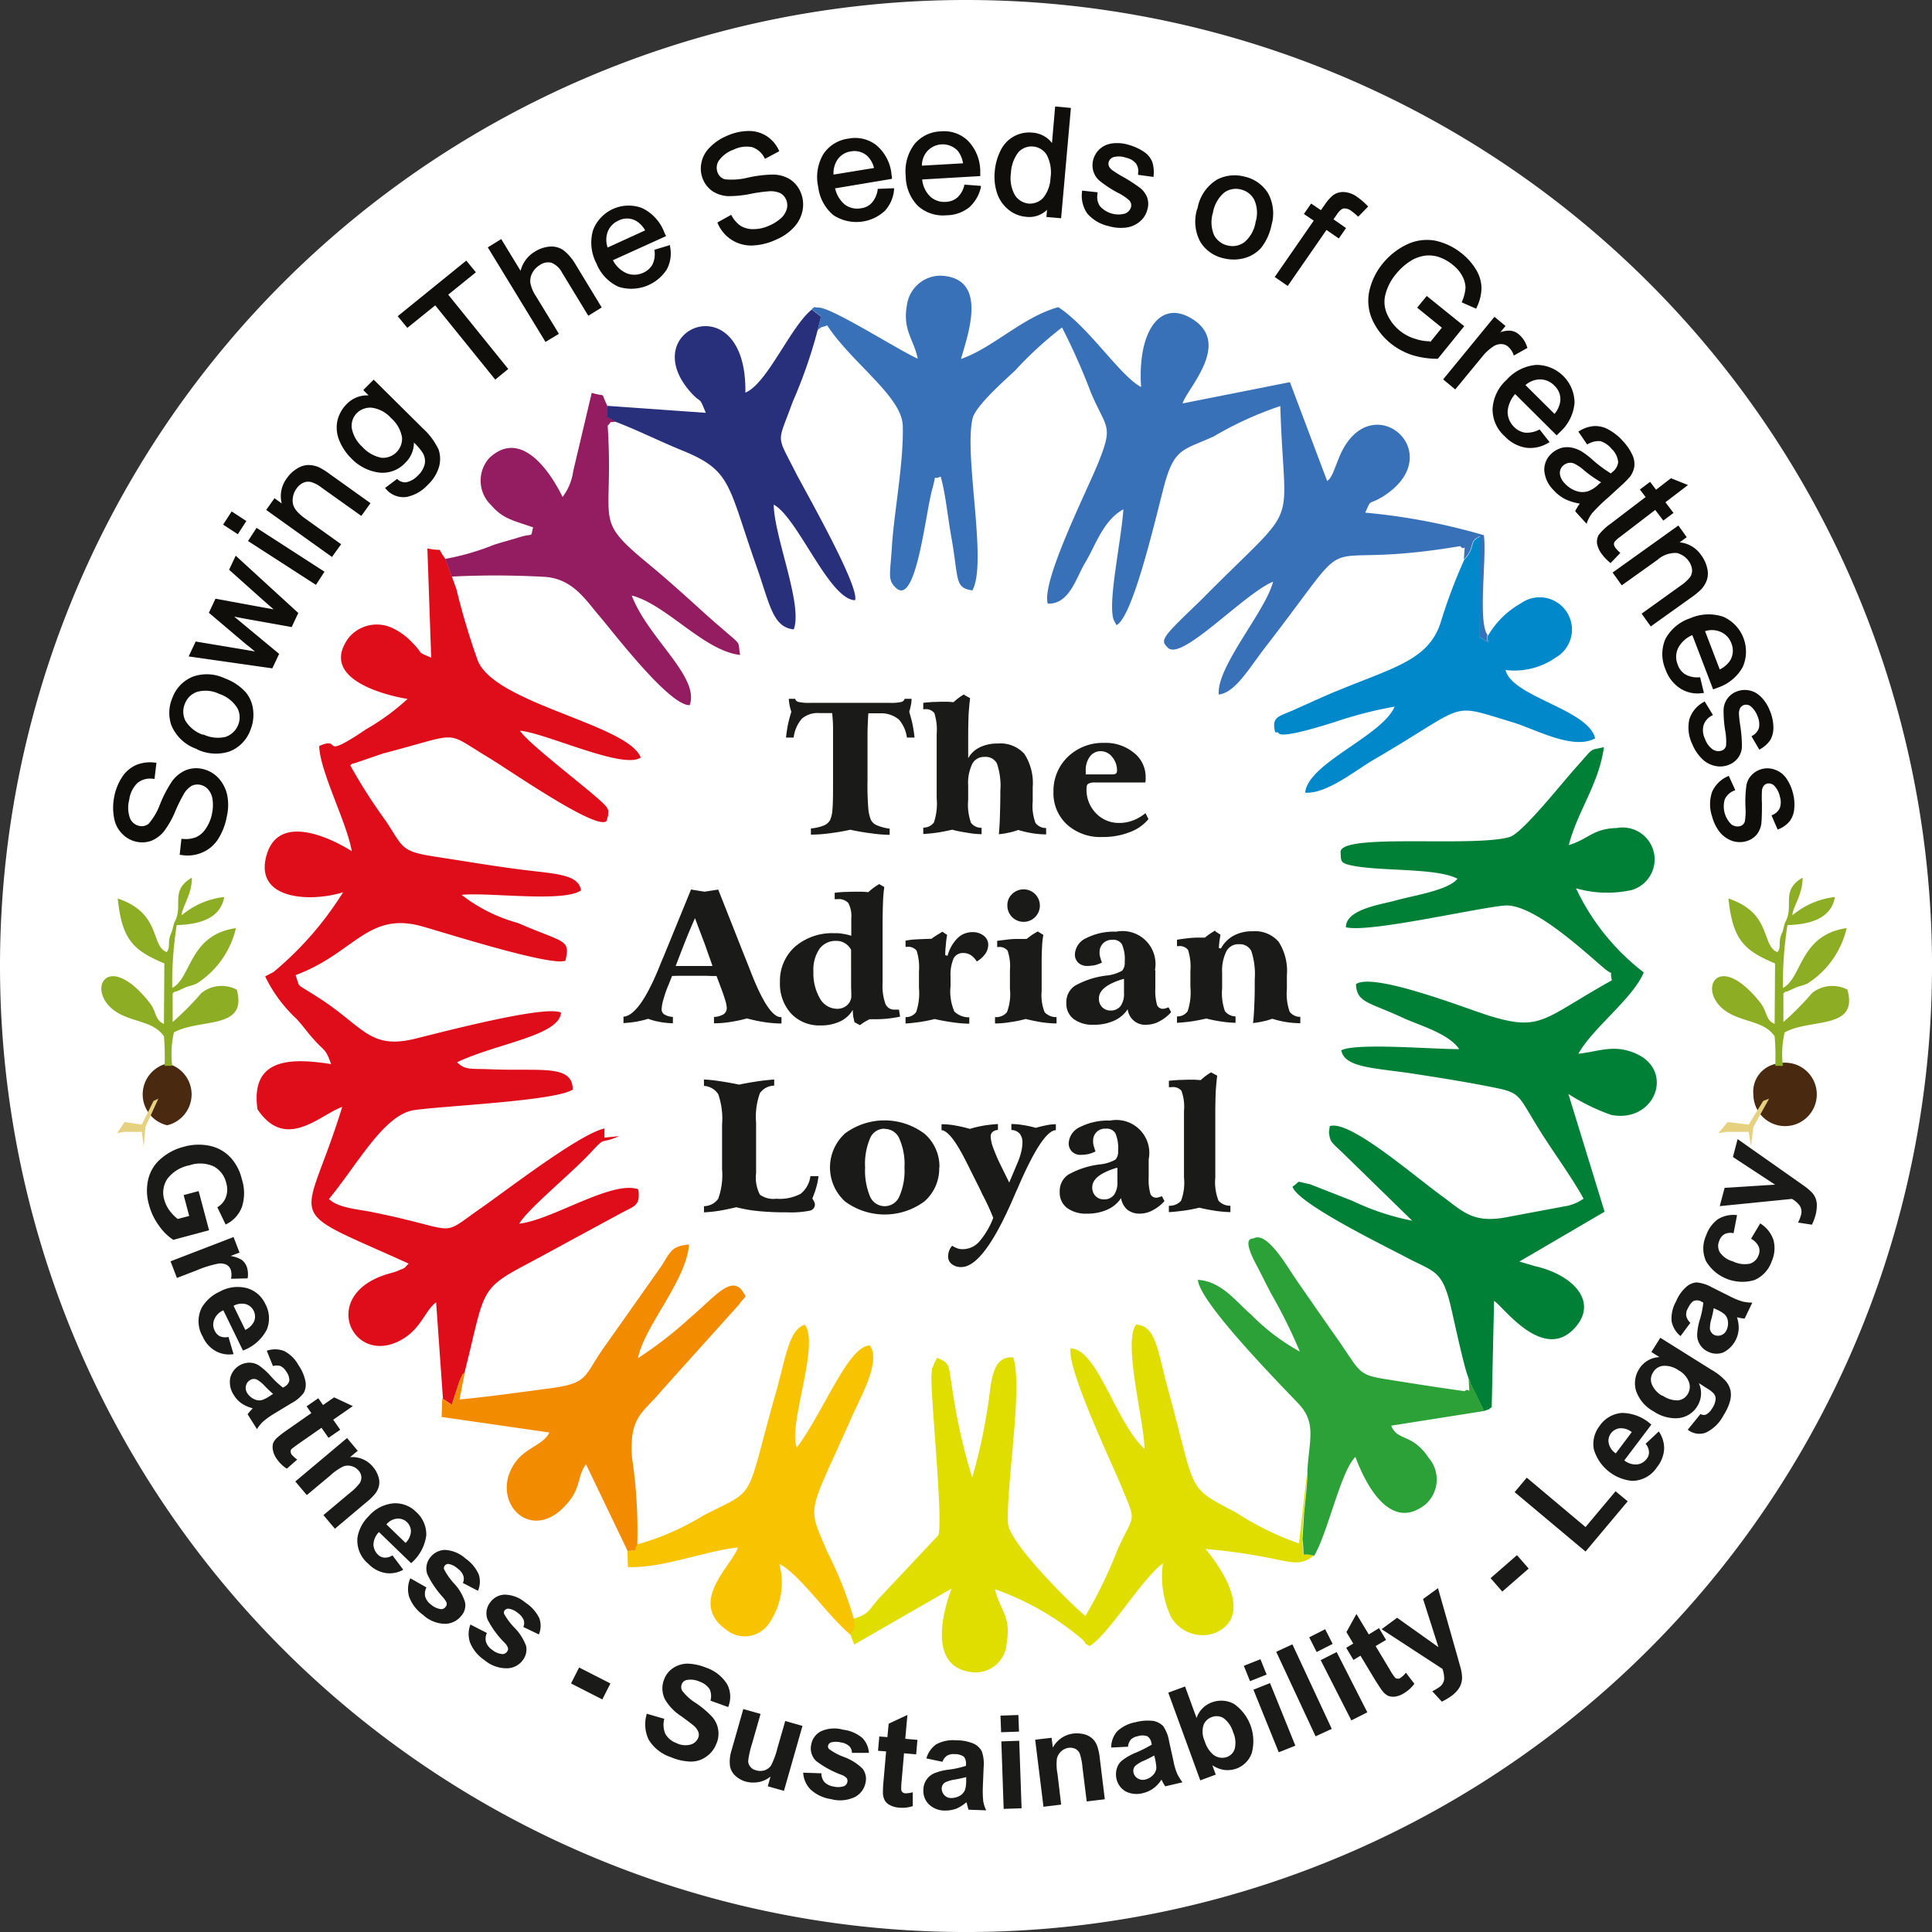
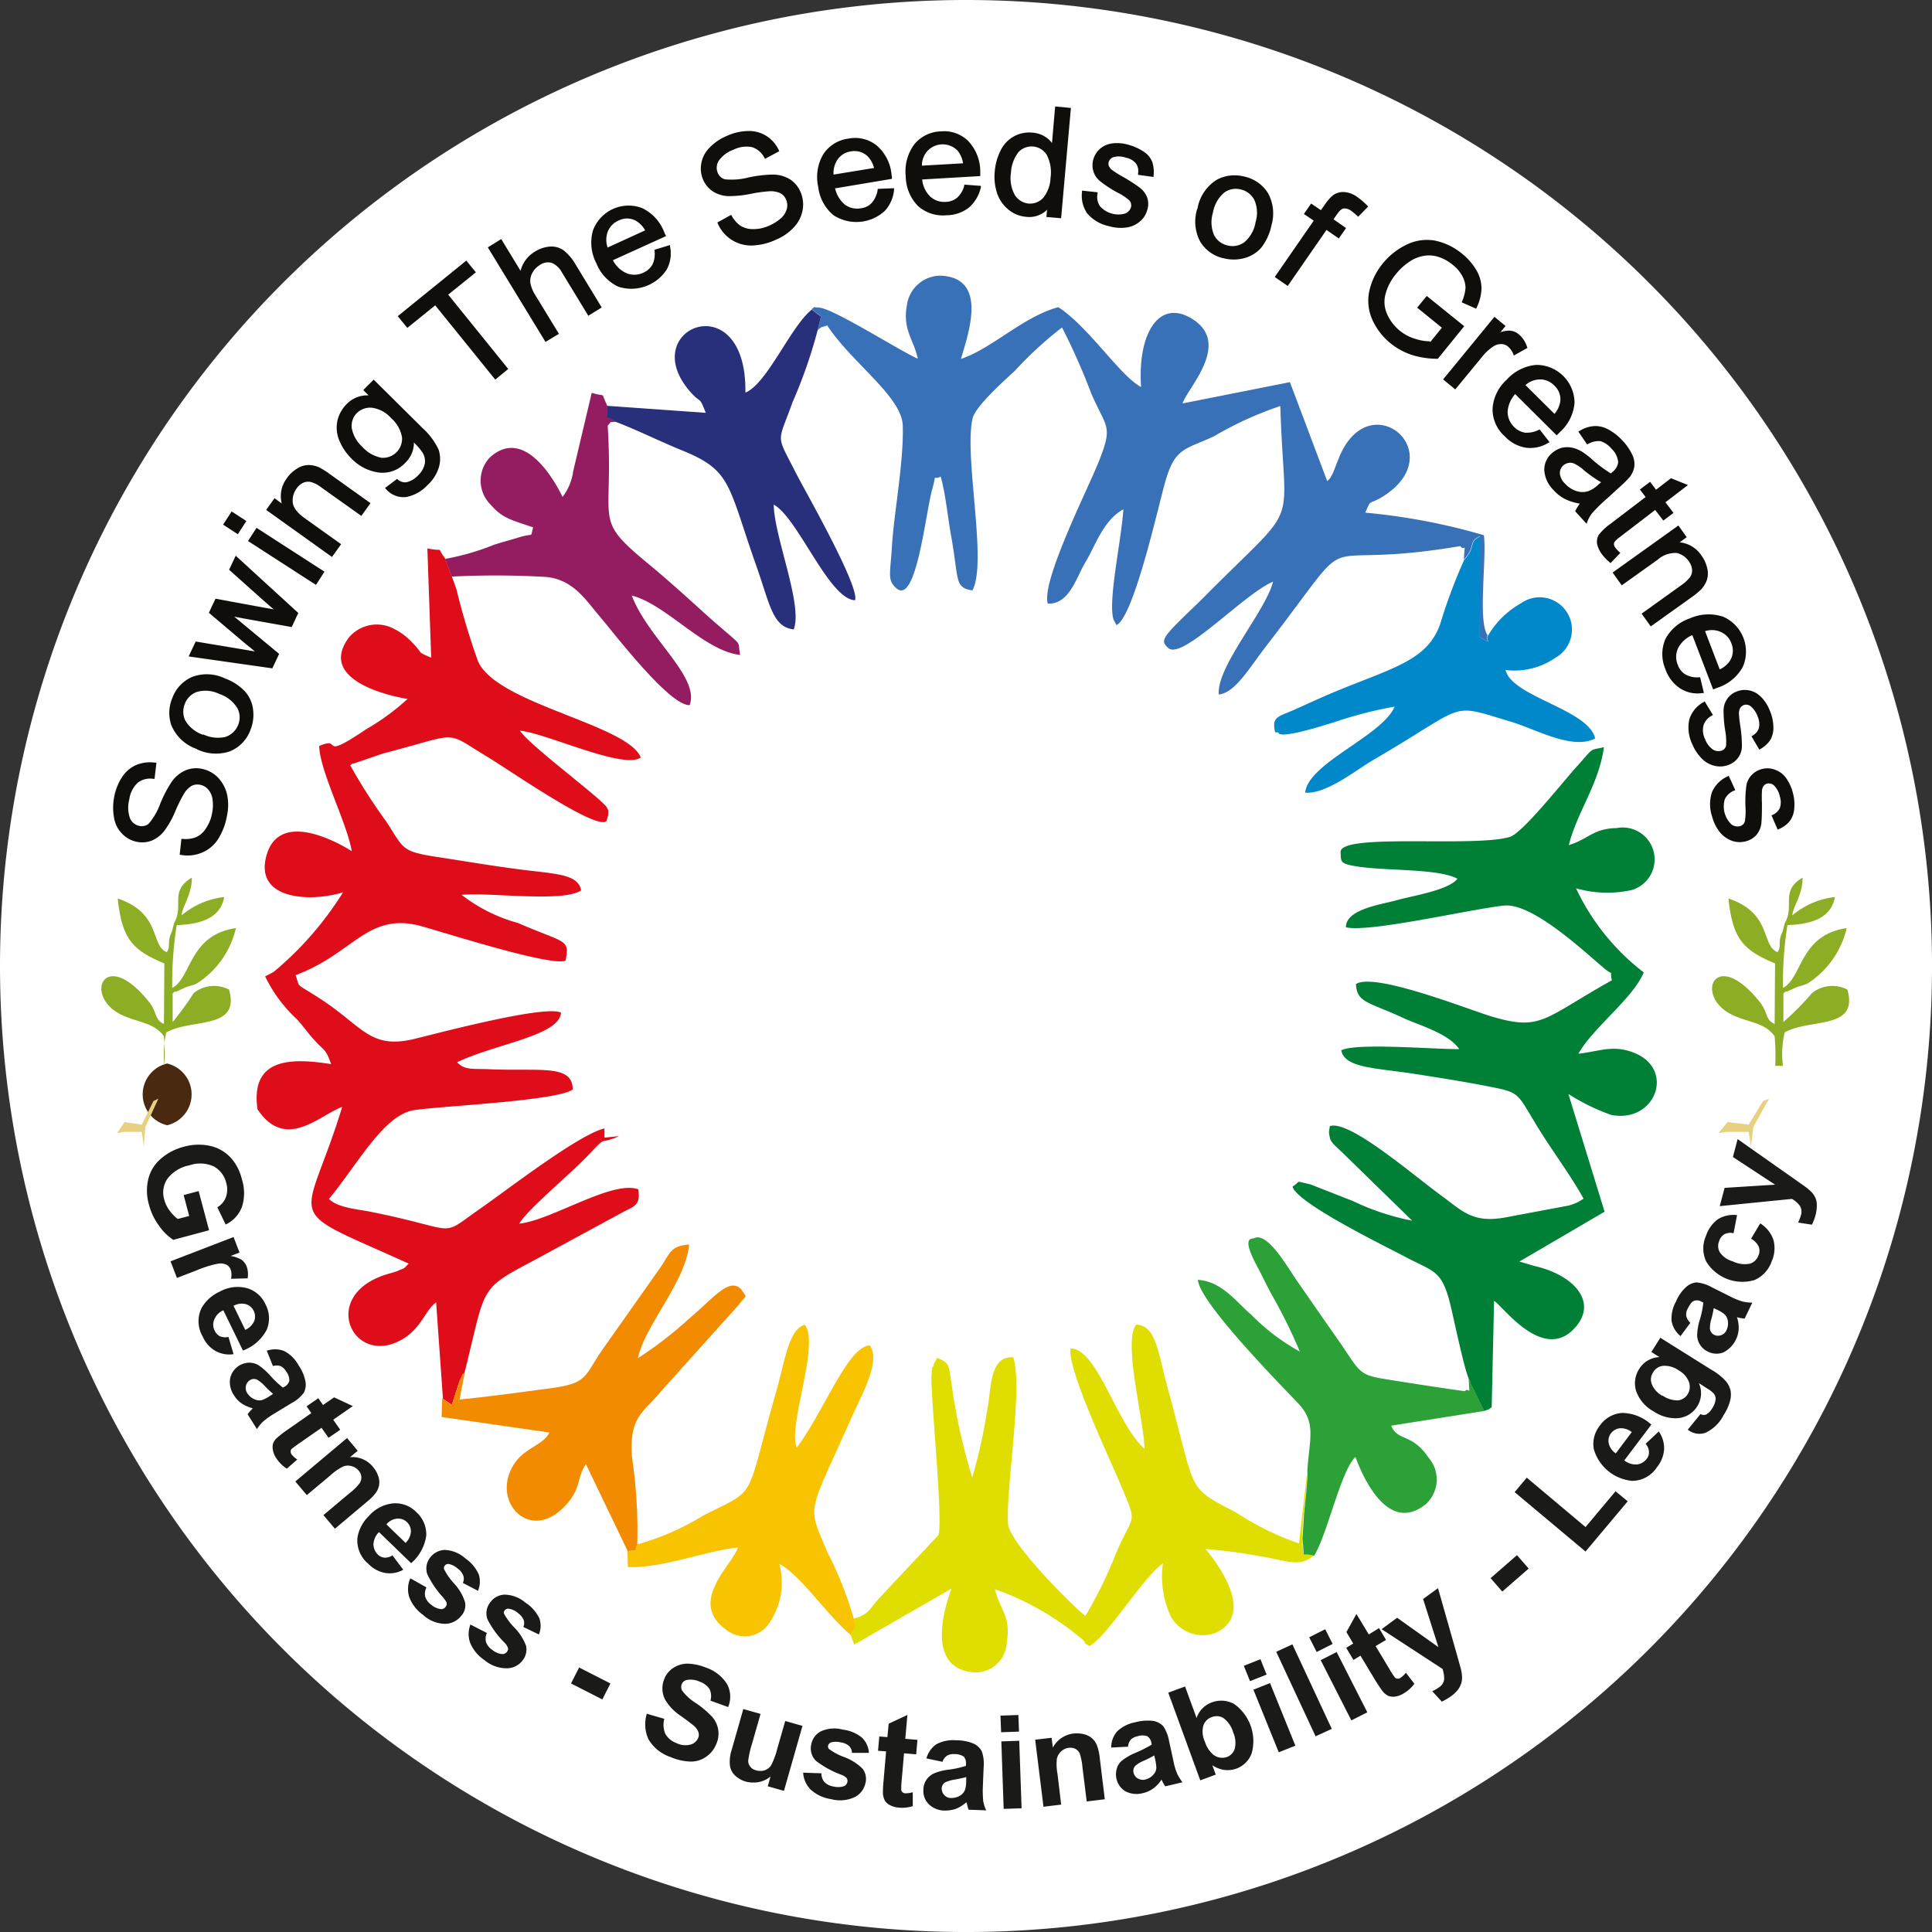
<svg xmlns="http://www.w3.org/2000/svg" viewBox="0 0 80.229 80.229">
  <rect x="0" y="0" width="80.229" height="80.229" fill="#333333" stroke="none" />
  <defs>
    <style>.cls-1{fill:#fff;}.cls-1,.cls-10,.cls-11,.cls-12,.cls-13,.cls-14,.cls-15,.cls-2,.cls-3,.cls-4,.cls-5,.cls-6,.cls-7,.cls-8,.cls-9{fill-rule:evenodd;}.cls-2{fill:#df0d19;}.cls-3{fill:#3871b8;}.cls-4{fill:#007f37;}.cls-5{fill:#e0dd00;}.cls-6{fill:#2ca138;}.cls-7{fill:#f8c300;}.cls-8{fill:#f28b00;}.cls-9{fill:#931d60;}.cls-10{fill:#29307b;}.cls-11{fill:#0088cb;}.cls-12{fill:#4a2911;}.cls-13{fill:#8dae24;}.cls-14{fill:#e6d181;}.cls-15{fill:#100e0a;}.cls-16{fill:#1a1a18;}</style>
  </defs>
  <g id="Layer_2" data-name="Layer 2">
    <g id="Layer_1-2" data-name="Layer 1">
      <path class="cls-1" d="M40.115,0A40.115,40.115,0,1,1,0,40.115H0A40.111,40.111,0,0,1,40.108,0Z" />
      <path class="cls-2" d="M18.364,58.072s.345.221.398.265l.318-.981c.239-.513.044-.142.212-.363.884-3.51.557-3.431,2.776-4.598l3.687-1.998c.575-.319.849-.301.751-1.008-1.079-.398-3.616,1.291-4.942,1.424.345-.601,2.175-2.096,2.953-2.936.699-.751.345-.318,1.194-.698l-.61.062v-.38c-1.043.23-4.085,2.582-5.102,3.289-1.857,1.291-.769.937-4.624.168-.477-.097-1.353-.159-1.715-.53,1.176-1.415,2.272-3.492,3.528-3.687,1.158-.177,5.915-.38,6.596-.858-.009-1.061-1.326-.752-3.43-.84-.725-.035-1.043.053-1.371-.292,1.627-.778,4.244-1.097,4.315-2.06-.645-.327-4.96.814-6.074,1.087-1.857.451-2.14-.495-3.899-1.645-1.141-.743-.831-.407-1.052-.999,2.431-.902,2.989-2.644,5.225-2.034.981.274,5.411,1.689,5.986,1.432.186-.911,0-.707-1.98-1.565a6.66,6.66,0,0,1-2.334-1.167c1.114-.115,4.235.327,4.96-.186-.115-.707-1.141-.681-2.652-.884-1.079-.141-2.175-.327-3.272-.495-1.6-.239-1.423-.362-2.184-1.503a22.578,22.578,0,0,1-1.476-2.308c.035-.027.097-.106.124-.071l1.238-.424c3.307-.858,2.476-.973,4.377.168.867.522,4.456,3.024,4.898,2.644l.071-.239c0-.239.035-.159-.053-.327-.159-.327-3.263-2.617-3.607-3.192,1.105.106,4.297,1.627,5.013,1.114-.53-1.388-6.136-2.246-6.782-4.067a29.768,29.768,0,0,1-.875-2.936l-.46-1.256c-.424-.557.044-.265-.743-.424l.159,4.536c-.663-.283-.274-.115-.796-.637a2.68,2.68,0,0,0-.743-.557,1.516,1.516,0,0,0-1.883.362c-1.45,1.963,2.432,2.546,2.44,2.546a9.542,9.542,0,0,1-1.715,1.256c-2.034,1.371-.937.256-1.954.699.026,1.052,1.149,3.174,1.353,4.368,0,0-2.989-1.972-3.554.221-.469,1.812,1.865,1.901,3.192,1.485a13.764,13.764,0,0,1-2.882,3.307c-.035.018-.08.044-.115.062l-.239.124a5.958,5.958,0,0,0,1.326,1.786c.292.327.38.477.663.796.486.557.504.371.752,1.061-1.76-.283-3.351-.212-3.059,1.875,1.176,1.759,2.591.23,3.519-.098-1.565,5.102-2.652,4.05,2.759,6.507-.265.266-.08.133-.495.319-.088.035-.362.106-.495.15-2.794.929-1.238,3.961.831,2.609.707-.469.867-1.159,1.3-1.468l.283,3.996Z" />
      <path class="cls-3" d="M33.713,12.847l.38.292-.141.575c.221-.195.124-.088.398-.203,1.008,1.547,3.103,2.953,3.139,4.164.044,1.53-.371,3.66-.451,5.022-.071,1.158-.195,1.388.177,1.724.831.751,1.211-3.068,1.494-4.094.221-.796-.018-.336.354-.539.203.707.292,1.689.442,2.511.318,1.786.124,2.104.875,2.219.637-1.158-.362-5.597.009-7.144.124-.522,1.353-1.6,1.759-1.981a15.677,15.677,0,0,1,1.954-1.795,26.651,26.651,0,0,1,1.203,2.714c.637,1.494.937,1.317.319,2.865-.424,1.079-2.397,4.969-2.113,5.888.902.044,1.193-1.114,1.556-1.706.416-.681.734-1.742,1.583-2.21-.088,1.326-.654,3.837-.407,4.58a.479.479,0,0,0,.062.115.495.495,0,0,0,.062.115c.725-.371,1.733-4.942,2.016-5.933.407-1.432.796-1.344,2.016-1.901a14.537,14.537,0,0,1,2.768-1.264c.159,5.438.955,3.767-3.21,7.975-.363.363-.557.531-.99.964-.751.751-.725.849-.46,1.105.575.548,3.157-2.255,4.359-2.75-.309,1.229-2.361,3.537-2.254,4.686.69-.071,1.282-1.132,1.972-2.016,4.138-5.349,1.459-3.033,8.055-4.147.23.283.195-.318.151.557.513-.548.159-.743.663-.964l-.018,4.173c.61.389.186.071.345-.062-.424-.539-.035-3.192-.159-4.156a25.797,25.797,0,0,0-4.925-.937c.265-.619.123-.292.734-.672,2.856-1.804-.539-4.695-1.812-1.645l-.274.69c-.142.248-.062.15-.23.318l-1.548-4.111-4.456.884c.168-.61,2.14-2.555.292-3.572-1.308-.716-2.166.707-2.016,2.891-.875-.46-2.184-2.511-3.439-3.316-1.468.398-2.732,1.706-4.041,2.149.309-1.07,1.132-3.36-.831-3.457a1.413,1.413,0,0,0-1.415,1.229c-.186,1.034.292,1.423.451,2.219-.796-.354-3.528-2.104-4.103-2.122-.38-.018-.044-.088-.309.062" />
      <path class="cls-4" d="M60.981,57.25a.245.245,0,0,1,.071.159c.009.089.053.115.071.159l.504,1.026c.336-.124.115-.018.318-.159l.098-4.412c.327.159,2.078,2.662,3.413,1.052.893-1.079-.185-2.157-1.733-2.502l-.627-.186,3.537-2.069-1.503-4.889a8.662,8.662,0,0,0,1.768.867c1.804.362,2.652-1.795,1.07-2.529-.928-.424-1.538-.106-2.423-.009.601-1.079,2.272-2.299,2.714-3.378a9.47,9.47,0,0,1-2.812-3.492,4.699,4.699,0,0,0,2.317.071,1.326,1.326,0,0,0-.628-2.573c-.981.018-1.185.469-1.989.707.354-1.397,1.247-2.52,1.459-4.067-.645.159-.363-.044-1.167.849-.619.69-2.228,2.732-2.749,2.882-1.512.442-7.056-.177-7.02.628.018.407-.027.469.61.584,1.256.212,3.413.08,4.244.522-.389.486-1.848.699-2.564.902-.601.168-2.078.362-2.069,1.114.973.23,5.208-.76,6.561-.902,1.149-.115,3.174,1.76,4.103,2.555.548.468.256,0,.38.548-2.865,1.6-2.917,2.131-5.048,1.486-.884-.266-4.837-1.839-5.579-1.327.035.778.539.743,1.945,1.397.663.309,1.883.637,2.343,1.3-.973.018-4.297-.274-4.898.053.142.734,1.397.725,3.015.973,1.141.177,2.317.362,3.475.601,1.052.221.866.389,1.954,2.069.451.698,1.238,1.804,1.618,2.52l-.239.141a2.49,2.49,0,0,1-.38.142l-2.458.46c-1.512.319-1.91-.203-2.856-.893-1.264-.928-3.811-3.139-4.606-2.865l-.035.256c.053.398.071.38.566.849l2.891,2.821a10.289,10.289,0,0,1-2.476-.822l-1.76-.69c-.69-.142-.336-.159-.734.097.195.699,3.89,2.494,4.704,2.927,1.185.628,1.503.521,1.865,2.033.115.469.575,2.662.743,2.988" />
      <path class="cls-5" d="M35.446,67.214c.08.469.071.283-.124.681l.15.398,4.041-2.325c-.009.062-1.335,3.263.884,3.475a1.289,1.289,0,0,0,1.403-1.164l.003-.039c.195-1.158-.283-1.362-.486-2.246a11.56,11.56,0,0,1,3.642,2.096c.257.265-.115.018.283.265.76-.424,2.184-2.803,3.05-3.439a3.951,3.951,0,0,0,.336,2.228,1.519,1.519,0,0,0,1.822.672c1.945-.84-.38-3.475-.389-3.492a23.374,23.374,0,0,1,2.414.327c1.123.203,1.503.416,2.078-.053-.619-.186-.363.247-.486-.69,0-.009.053-.911.062-.99.062-.593.142-1.15.15-1.786l-.336,2.962a11.842,11.842,0,0,1-2.608-1.282c-2.104-1.105-1.636-.751-2.829-5.11-.442-1.618-.495-2.653-1.326-2.697-.566.716.353,4.094.344,5.155-1.176-1.052-1.954-4.164-3.068-4.164-.142.858,1.653,4.633,2.069,5.632.716,1.724.574,1.149-.142,2.785a18.558,18.558,0,0,1-1.308,2.688c-.265-.159-3.174-2.989-3.218-3.846-.08-1.538.628-5.65.221-6.888-.999-.079-.902,1.3-1.087,2.211a21.835,21.835,0,0,1-.619,2.776,24.002,24.002,0,0,1-.858-3.899c-.133-.743-.035-.84-.601-1.07l-.133.266c-.097.327-.044-.115-.097.442-.062.698.495,6.039.283,6.658l-2.467,2.626c-.442.495-.398.654-1.079.849" />
      <path class="cls-6" d="M54.297,61.14c-.018.645-.098,1.203-.15,1.786,0,.071-.062.981-.062.99.124.938-.133.504.486.69.557-.911,1.114-3.546,1.715-4.103.035.062,1.141,3.413,2.927,1.954a1.381,1.381,0,0,0,.115-1.919c-.698-1.043-1.291-.672-1.556-1.335l3.864-.61-.504-1.026a.443.443,0,0,1-.071-.159.245.245,0,0,0-.071-.159c.035.866.062.31-.168.522-1.026-.142-2.21-.327-3.254-.495-1.229-.195-1.052-.292-2.113-1.795-.61-.867-.955-1.37-1.6-2.299-.38-.54-1.203-2.025-1.769-1.769-.079.053-.566-.106.106,1.15.23.433.363.725.61,1.185a21.843,21.843,0,0,1,1.176,2.378,8.68,8.68,0,0,1-2.025-1.538c-.61-.513-1.211-1.379-2.21-1.441.071.946,3.421,4.342,4.182,5.146.769.814.424,1.547.363,2.847" />
      <path class="cls-7" d="M26.454,64.137c-.186.327.106.212-.398.274l.018.663c1.45.053,3.139-.654,4.571-.814-.247.76-2.157,2.308-.407,3.475a1.213,1.213,0,0,0,1.688-.306q.034-.049.063-.1a2.943,2.943,0,0,0,.371-2.387c.849.424,2.016,2.166,2.971,2.953.195-.398.203-.212.124-.681a15.744,15.744,0,0,0-1.105-2.776c-.849-2.025-.822-1.433,1.061-5.685.354-.795,1.185-2.246.707-2.882-.911.044-1.866,2.67-3.024,4.235-.407-.84.964-4.262.327-5.093-.672.195-.805,1.433-1.202,2.821-1.317,4.642-.725,3.926-3.015,5.102A10.757,10.757,0,0,1,26.454,64.137Z" />
      <path class="cls-8" d="M19.293,56.993c-.159.212.027-.159-.212.363l-.318.981c-.053-.035-.38-.247-.398-.265l-.027.769,4.474.645c-.212.486-.955.628-1.379,1.193-1.149,1.53.469,3.395,1.945,1.945.805-.795.539-1.238.955-1.821l1.733,3.608c.504-.062.212.053.398-.274a20.737,20.737,0,0,0-.221-3.634c-.115-1.715.486-1.839,1.211-2.732l3.236-3.599c.301-.433.354-.221.106-.61-.486-.566-1.158.336-2.157,1.176a16.404,16.404,0,0,1-2.148,1.662c.274-1.344,2.007-3.209,2.122-4.721-.76.071-.769.318-1.158.911L25.04,56.012c-.804,1.149-.592,1.432-2.228,1.644-1.273.168-2.52.345-3.731.46l.221-1.123Z" />
      <path class="cls-9" d="M18.488,23.209l.46,1.256-.186-.522a36.355,36.355,0,0,1,3.802.009c1.202.053,1.742.946,2.317,1.618.522.601,2.9,3.74,3.758,3.713.433-1.176-1.733-2.776-2.405-4.553,1.441.371,2.997,2.299,4.5,2.467-.115-.619.133-.327-.813-1.149-.362-.309-.601-.522-.946-.84-.698-.628-1.273-1.149-1.989-1.742-2.423-1.998-1.485-1.6-1.751-5.791.239-.239-.035-.097.336-.168-.469-.327-.318.053-.362-.681-.292-.601,0-.318-.637-.513l-.769,3.254a2.265,2.265,0,0,1-.442,1.07c-.018-.026-1.423-3.139-3.042-1.618a1.408,1.408,0,0,0,.071,1.954c.495.566.858.619,1.751.928-.141.477.088.195-.654.433-.309.097-.601.168-.982.292a10.257,10.257,0,0,1-2.025.584" />
      <path class="cls-10" d="M25.199,16.834c.035.725-.106.354.362.681.973.371,1.813.804,2.776,1.194,2.06.84,1.875,1.406,3.086,4.836.548,1.556.663,2.502,1.538,2.591.389-1.017-.813-3.837-.831-5.181.999.539,2.299,3.943,3.377,3.97.203-.566-2.131-4.642-2.449-5.27-.849-1.68-.778-1.185-.15-2.944a20.393,20.393,0,0,0,1.043-2.989l.141-.575-.38-.292c-.875.69-1.857,3.086-2.759,3.448.071-4.562-4.598-2.67-2.29-.035.477.539.354.133.645.875l-4.111-.292Z" />
      <path class="cls-11" d="M60.813,23.227a21.862,21.862,0,0,0-.999,2.661c-.548,1.609-2.086,1.857-4.695,2.971-.504.221-.849.38-1.344.601-.681.309-.981.283-.822.946.044.018.115-.018.141.035.133.265,2.184-.416,2.343-.46a16.657,16.657,0,0,1,2.476-.637c-.513,1.22-3.599,2.343-3.714,3.572.875.071,2.122-.946,2.821-1.353,4.041-2.352,3.068-2.387,5.782-1.574.964.292,2.52,1.176,3.439.672-.283-1.211-3.448-1.715-3.722-2.838a2.988,2.988,0,0,0,2.078-.513,1.34,1.34,0,1,0-1.441-2.255,3.656,3.656,0,0,0-1.361,1.335c-.159.133.265.451-.345.062l.018-4.173c-.504.221-.15.416-.663.964" />
-       <path class="cls-12" d="M73.828,44.164a1.317,1.317,0,1,1-1.017,1.282A1.176,1.176,0,0,1,73.828,44.164Z" />
      <path class="cls-13" d="M73.792,39.531c-.654-.283-.212-1.618-2.016-2.219.177,1.698.628,2.148,1.936,2.697l-.018,2.511c-.398-.177-.283-.495-.61-.902-1.866-2.343-2.759-.256-1.158.521.681.327,1.362.319,1.768.893a9.729,9.729,0,0,1,.026,1.229h.318a3.971,3.971,0,0,1,.071-1.388c1.079-.601,3.077-.089,2.608-1.777a1.351,1.351,0,0,0-1.468.141A11.778,11.778,0,0,1,74.058,42.44V41.255s.106-.115.133-.071l.389-.177c.177-.071.239-.062.469-.159a3.722,3.722,0,0,0,1.636-2.307c-1.954.283-1.839,2.06-2.644,2.484a15.188,15.188,0,0,1,.186-2.608c.964-.035,1.813-.274,1.972-1.167a3.316,3.316,0,0,0-1.768.76c.009-.345.433-.858.424-1.565-.937.548-.327,1.167-.725,1.857-.018.035-.098.362-.106.389-.221.442-.026.592-.212.849" />
      <path class="cls-14" d="M71.361,47.055l.38-.46.875.106.601-.982.248-.097-.654,1.176-.098.822-.097-.619h-.911Z" />
      <path class="cls-15" d="M8.178,31.105a1.75,1.75,0,0,1-1.07-1.008,1.588,1.588,0,0,1,.053-1.123,1.506,1.506,0,0,1,.849-.875,1.731,1.731,0,0,1,1.326.071,2.174,2.174,0,0,1,.858.566,1.369,1.369,0,0,1,.318.752,1.672,1.672,0,0,1-.115.831,1.51,1.51,0,0,1-.858.884,1.819,1.819,0,0,1-1.362-.088m2.414-4.058c-.124-.106-.256-.212-.38-.309L8.674,25.446l.274-.584,1.963.362.451.08-.354-.309L9.514,23.66l.274-.584L12.387,25.455l-.274.584-2.025-.362-.362-.071,1.866,1.547-.283.601-3.475-.495.292-.619,1.963.327.513.088ZM9.876,22.184l-.61-.398.354-.548.61.398Zm3.245,2.104-2.821-1.821.354-.548,2.821,1.821Zm-1.423-3.386a1.232,1.232,0,0,1,.221-1.052,1.341,1.341,0,0,1,.415-.389.892.892,0,0,1,.469-.15,1.117,1.117,0,0,1,.451.097,3.1,3.1,0,0,1,.46.292l1.671,1.194-.38.53-1.653-1.176a1.276,1.276,0,0,0-.433-.23.496.496,0,0,0-.318.026.675.675,0,0,0-.283.239.829.829,0,0,0-.159.592c.026.274.309.513.522.663l1.485,1.061-.38.53-2.732-1.954.345-.486.292.212Zm5.491-2.538a1.155,1.155,0,0,1-.354.849,1.28,1.28,0,0,1-1.123.407,1.944,1.944,0,0,1-1.114-.575,2.258,2.258,0,0,1-.504-.743,1.394,1.394,0,0,1-.088-.805,1.43,1.43,0,0,1,.389-.716,1.187,1.187,0,0,1,.911-.362l-.221-.221.433-.433,2.034,2.016a2.834,2.834,0,0,1,.663.893,1.222,1.222,0,0,1,.009.734,1.665,1.665,0,0,1-.469.734,1.616,1.616,0,0,1-.875.495.947.947,0,0,1-.849-.327l-.044-.044.504-.38.026.026a.465.465,0,0,0,.354.115.932.932,0,0,0,.477-.274.951.951,0,0,0,.292-.495.67.67,0,0,0-.097-.469,2.278,2.278,0,0,0-.371-.424Zm.875-5.676-1.149.928-.398-.486,2.847-2.308.398.486-1.149.928,2.493,3.086-.539.442L18.072,12.679Zm3.554-1.441a1.279,1.279,0,0,1,.593-.796,1.363,1.363,0,0,1,.628-.212.887.887,0,0,1,.557.15,2.058,2.058,0,0,1,.495.575l1.096,1.804-.557.345L23.333,11.309a.861.861,0,0,0-.433-.398.597.597,0,0,0-.486.097.849.849,0,0,0-.309.327.706.706,0,0,0-.08.424,1.53,1.53,0,0,0,.23.539l.955,1.565-.557.336-2.396-3.926.557-.345Zm3.829-.451a1.174,1.174,0,0,0,.566.548.872.872,0,0,0,.699-.018.826.826,0,0,0,.38-.336,1.002,1.002,0,0,0,.088-.575v-.044l.645-.195v.062a1.409,1.409,0,0,1-.133.946,1.754,1.754,0,0,1-2.007.725,1.801,1.801,0,0,1-.919-.973,1.851,1.851,0,0,1-.141-1.37,1.579,1.579,0,0,1,2.031-.929l.003.001a1.834,1.834,0,0,1,.919.99.898.898,0,0,0,.062.133l.018.044-2.202.999Zm4.341-1.556.575-.318.026.044a1.202,1.202,0,0,0,.371.416,1.008,1.008,0,0,0,.53.133,1.579,1.579,0,0,0,.663-.15,1.823,1.823,0,0,0,.495-.318.832.832,0,0,0,.23-.389.594.594,0,0,0-.035-.371.536.536,0,0,0-.239-.265.975.975,0,0,0-.451-.08,6.218,6.218,0,0,0-.814.115,4.631,4.631,0,0,1-.919.088,1.319,1.319,0,0,1-.628-.203,1.114,1.114,0,0,1-.389-.469,1.154,1.154,0,0,1-.08-.69,1.22,1.22,0,0,1,.354-.663,2.128,2.128,0,0,1,.707-.477,2.233,2.233,0,0,1,.893-.203,1.355,1.355,0,0,1,.76.212,1.405,1.405,0,0,1,.504.584l.018.044L31.768,6.596l-.026-.044a.877.877,0,0,0-.513-.442,1.214,1.214,0,0,0-.769.106,1.265,1.265,0,0,0-.619.469.545.545,0,0,0-.035.495.458.458,0,0,0,.292.265,2.759,2.759,0,0,0,.928-.062,5.184,5.184,0,0,1,1.034-.133,1.375,1.375,0,0,1,.743.195,1.177,1.177,0,0,1,.442.531,1.305,1.305,0,0,1,.088.734,1.407,1.407,0,0,1-.354.716,2.096,2.096,0,0,1-.743.522,2.572,2.572,0,0,1-1.026.248,1.506,1.506,0,0,1-1.397-.902l-.018-.044Zm4.889-1.432a1.221,1.221,0,0,0,.398.681.855.855,0,0,0,.681.159.719.719,0,0,0,.451-.23,1.076,1.076,0,0,0,.239-.53V7.843l.681-.027V7.878a1.484,1.484,0,0,1-.38.875A1.741,1.741,0,0,1,34.615,8.939a1.796,1.796,0,0,1-.637-1.176,1.873,1.873,0,0,1,.212-1.362A1.469,1.469,0,0,1,35.234,5.756a1.425,1.425,0,0,1,1.158.274,1.807,1.807,0,0,1,.628,1.194c0,.053.018.097.018.15v.053l-2.378.398Zm3.616-.371a1.147,1.147,0,0,0,.327.716.856.856,0,0,0,.654.23.774.774,0,0,0,.477-.177,1.004,1.004,0,0,0,.292-.504V7.666l.69.053v.053a1.582,1.582,0,0,1-.477.831,1.526,1.526,0,0,1-.946.336,1.557,1.557,0,0,1-1.194-.389,1.792,1.792,0,0,1-.504-1.238,1.868,1.868,0,0,1,.362-1.326A1.475,1.475,0,0,1,39.08,5.455a1.418,1.418,0,0,1,1.123.398,1.834,1.834,0,0,1,.504,1.256v.203l-2.414.141Zm5.199,1.264a1.054,1.054,0,0,1-.893.301,1.32,1.32,0,0,1-.716-.292,1.472,1.472,0,0,1-.469-.663,2.157,2.157,0,0,1-.106-.92,2.357,2.357,0,0,1,.247-.884,1.312,1.312,0,0,1,1.326-.734,1.112,1.112,0,0,1,.53.177.951.951,0,0,1,.274.256l.132-1.521.654.062-.407,4.58-.61-.053.027-.309Zm1.432-.787.654.071v.053a.679.679,0,0,0,.098.522,1.027,1.027,0,0,0,1.043.309.41.41,0,0,0,.247-.265.305.305,0,0,0-.071-.283,2.134,2.134,0,0,0-.477-.318,4.674,4.674,0,0,1-.743-.486.819.819,0,0,1-.274-.416.871.871,0,0,1,0-.477.914.914,0,0,1,.575-.619,1.208,1.208,0,0,1,.398-.062,1.594,1.594,0,0,1,.495.071,2.184,2.184,0,0,1,.637.292.9.9,0,0,1,.345.424,1.363,1.363,0,0,1,.053.566V7.348l-.645-.088V7.206a.554.554,0,0,0-.079-.407.699.699,0,0,0-.416-.248.879.879,0,0,0-.522-.027.313.313,0,0,0-.203.203.268.268,0,0,0,.009.168.414.414,0,0,0,.15.177,4.277,4.277,0,0,0,.424.265,6.79,6.79,0,0,1,.725.469.935.935,0,0,1,.292.398.812.812,0,0,1,0,.522.919.919,0,0,1-.31.477,1.082,1.082,0,0,1-.574.248,1.784,1.784,0,0,1-.717-.062,1.635,1.635,0,0,1-.893-.53,1.301,1.301,0,0,1-.212-.902v-.053Zm4.801.76a1.752,1.752,0,0,1,.822-1.22,1.574,1.574,0,0,1,1.114-.124,1.536,1.536,0,0,1,.999.698,1.75,1.75,0,0,1,.142,1.317,2.265,2.265,0,0,1-.424.937,1.418,1.418,0,0,1-.69.433,1.688,1.688,0,0,1-.84.018,1.505,1.505,0,0,1-1.008-.699,1.775,1.775,0,0,1-.124-1.362ZM54.553,9.16l-.407-.274.3-.433.407.274.168-.239a1.731,1.731,0,0,1,.336-.38.703.703,0,0,1,.46-.133,1.046,1.046,0,0,1,.566.221,2.903,2.903,0,0,1,.398.345l.035.035-.415.424-.036-.035a2.691,2.691,0,0,0-.247-.203.463.463,0,0,0-.318-.106c-.115.018-.221.159-.283.248l-.141.203.521.363-.3.433-.513-.354-1.609,2.325-.54-.371,1.609-2.325Zm4.836,5.049.487-.601L58.85,12.776l.398-.486,1.556,1.256-1.096,1.353h-.026a3.572,3.572,0,0,1-1.052-.159,2.831,2.831,0,0,1-.867-.469,2.689,2.689,0,0,1-.778-.999,1.943,1.943,0,0,1-.123-1.185,2.755,2.755,0,0,1,.548-1.132,2.909,2.909,0,0,1,.999-.796,1.927,1.927,0,0,1,1.176-.168,2.598,2.598,0,0,1,1.123.539,2.479,2.479,0,0,1,.601.69,1.506,1.506,0,0,1,.212.752,1.931,1.931,0,0,1-.203.804l-.018.044-.601-.265.018-.044a1.787,1.787,0,0,0,.141-.557,1.057,1.057,0,0,0-.132-.486,1.446,1.446,0,0,0-.398-.469,1.794,1.794,0,0,0-.61-.336,1.317,1.317,0,0,0-.557-.044,1.574,1.574,0,0,0-.486.159,2.426,2.426,0,0,0-.69.584,2.154,2.154,0,0,0-.46.893,1.225,1.225,0,0,0,.088.813,1.847,1.847,0,0,0,1.176,1.008,1.929,1.929,0,0,0,.592.097Zm2.9-.407a1.125,1.125,0,0,1,.407-.071.63.63,0,0,1,.371.15,1.106,1.106,0,0,1,.345.522l.018.044-.566.318-.018-.053a.822.822,0,0,0-.221-.318.439.439,0,0,0-.292-.106.585.585,0,0,0-.318.097,1.986,1.986,0,0,0-.469.433l-1.114,1.353-.504-.416,2.131-2.599.46.38-.23.283Zm.637,2.555a1.231,1.231,0,0,0-.319.725.874.874,0,0,0,.266.645.803.803,0,0,0,.451.239,1.084,1.084,0,0,0,.575-.115l.035-.018.416.53-.053.026a1.429,1.429,0,0,1-.928.203,1.536,1.536,0,0,1-.884-.477,1.49,1.49,0,0,1-.504-1.141,1.758,1.758,0,0,1,.584-1.202,1.86,1.86,0,0,1,1.229-.619,1.585,1.585,0,0,1,1.591,1.574,1.835,1.835,0,0,1-.601,1.211l-.106.106-.035.035-1.715-1.706Zm3.961,3.307s.053-.044.08-.071a.597.597,0,0,0,.23-.398.861.861,0,0,0-.274-.557.984.984,0,0,0-.46-.318.876.876,0,0,0-.513.115l-.044.018-.363-.53.044-.026a1.354,1.354,0,0,1,.601-.203,1.101,1.101,0,0,1,.601.141,2.233,2.233,0,0,1,.601.477,2.194,2.194,0,0,1,.398.584.895.895,0,0,1,.08.477.972.972,0,0,1-.168.407,3.592,3.592,0,0,1-.363.371l-.539.495a7.035,7.035,0,0,0-.69.672,1.505,1.505,0,0,0-.195.354l-.026.08-.469-.513v-.026a2.16,2.16,0,0,1,.186-.301,2.191,2.191,0,0,1-.592-.177,1.678,1.678,0,0,1-.504-.389,1.275,1.275,0,0,1-.38-.822.906.906,0,0,1,.31-.698,1.066,1.066,0,0,1,.416-.23.97.97,0,0,1,.451,0,1.343,1.343,0,0,1,.416.177,3.459,3.459,0,0,1,.398.309,5.444,5.444,0,0,0,.769.575Zm1.459.99-.247-.327.424-.318.247.327.619-.477.707.283-.937.716.336.442-.424.318-.336-.442-1.477,1.132a1.106,1.106,0,0,0-.212.195.235.235,0,0,0-.026.106.336.336,0,0,0,.071.15,1.43,1.43,0,0,0,.159.168l.035.035-.407.424-.035-.035a1.979,1.979,0,0,1-.3-.309,1.128,1.128,0,0,1-.221-.451.593.593,0,0,1,.062-.371,2.261,2.261,0,0,1,.495-.469l1.45-1.105Zm1.388,1.866a1.228,1.228,0,0,1,.92.548,1.406,1.406,0,0,1,.239.522.908.908,0,0,1-.009.486,1.145,1.145,0,0,1-.239.398,3.172,3.172,0,0,1-.424.345l-1.671,1.194-.38-.53,1.653-1.185a1.638,1.638,0,0,0,.362-.336.479.479,0,0,0,.08-.309.719.719,0,0,0-.133-.345.845.845,0,0,0-.504-.345,1.119,1.119,0,0,0-.796.283l-1.486,1.061-.38-.531,2.732-1.954.345.486-.292.212Zm.54,3.855a1.178,1.178,0,0,0-.584.531.839.839,0,0,0-.018.698.736.736,0,0,0,.309.398 1.0 1,0,0,0,.575.124h.044l.159.654h-.062a1.325,1.325,0,0,1-.928-.195,1.556,1.556,0,0,1-.61-.796,1.588,1.588,0,0,1,0-1.256,1.823,1.823,0,0,1,1.025-.858,1.908,1.908,0,0,1,1.38-.062,1.583,1.583,0,0,1,.805,2.087,1.86,1.86,0,0,1-1.043.858c-.044.018-.089.035-.142.053l-.044.018-.867-2.264Zm.513,2.75.345.566-.044.026a.695.695,0,0,0-.345.398.815.815,0,0,0,.062.575.879.879,0,0,0,.336.442.436.436,0,0,0,.363.035.269.269,0,0,0,.176-.23,2.514,2.514,0,0,0-.035-.575,4.972,4.972,0,0,1-.071-.884.84.84,0,0,1,.539-.76.909.909,0,0,1,.433-.062.932.932,0,0,1,.407.141,1.24,1.24,0,0,1,.292.274,1.634,1.634,0,0,1,.247.433,1.818,1.818,0,0,1,.15.681,1.034,1.034,0,0,1-.124.539,1.226,1.226,0,0,1-.415.38l-.044.027-.327-.557.044-.026a.558.558,0,0,0,.266-.318.804.804,0,0,0-.053-.477.984.984,0,0,0-.3-.433.31.31,0,0,0-.292-.035.329.329,0,0,0-.133.115.508.508,0,0,0-.053.221,4.458,4.458,0,0,0,.053.495,5.626,5.626,0,0,1,.071.858.813.813,0,0,1-.141.469.846.846,0,0,1-.407.318.954.954,0,0,1-.566.044,1.082,1.082,0,0,1-.548-.301,1.826,1.826,0,0,1-.398-.601,1.588,1.588,0,0,1-.124-1.026,1.237,1.237,0,0,1,.584-.716l.044-.027Zm.999,3.086.274.601-.044.018a.726.726,0,0,0-.389.354,1.04,1.04,0,0,0,.274,1.052.424.424,0,0,0,.354.071.279.279,0,0,0,.203-.203,2.512,2.512,0,0,0,.026-.575,5.039,5.039,0,0,1,.035-.893.809.809,0,0,1,.221-.451.906.906,0,0,1,.858-.256,1.054,1.054,0,0,1,.389.186,1.085,1.085,0,0,1,.256.309,1.686,1.686,0,0,1,.195.451,1.842,1.842,0,0,1,.071.699,1.009,1.009,0,0,1-.185.522,1.175,1.175,0,0,1-.46.336l-.044.018-.256-.592.044-.018a.588.588,0,0,0,.301-.283.765.765,0,0,0,0-.486.907.907,0,0,0-.247-.46.332.332,0,0,0-.283-.071.273.273,0,0,0-.141.097.379.379,0,0,0-.071.212,4.82,4.82,0,0,0,0,.504c0,.274,0,.592-.026.858a.938.938,0,0,1-.195.451.893.893,0,0,1-.442.274.98.98,0,0,1-.574-.018,1.164,1.164,0,0,1-.513-.362,1.762,1.762,0,0,1-.318-.645,1.593,1.593,0,0,1,0-1.034,1.276,1.276,0,0,1,.663-.645l.044-.026ZM8.435,30.495a1.408,1.408,0,0,0,.928.106.86.86,0,0,0,.522-.486.826.826,0,0,0-.027-.707,1.399,1.399,0,0,0-.752-.592,1.305,1.305,0,0,0-.911-.088.823.823,0,0,0-.513.486.846.846,0,0,0,.018.716,1.376,1.376,0,0,0,.734.584ZM15.04,18.55a1.435,1.435,0,0,0,.805.46.792.792,0,0,0,.849-.849,1.37,1.37,0,0,0-.451-.796,1.3,1.3,0,0,0-.796-.433.791.791,0,0,0-.628.221.756.756,0,0,0-.212.619A1.376,1.376,0,0,0,15.04,18.55Zm10.203-8.276,1.547-.707A1.035,1.035,0,0,0,26.392,9.16a.769.769,0,0,0-.707,0,.838.838,0,0,0-.451.469.977.977,0,0,0,0,.654ZM34.615,7.25l1.68-.274a1.055,1.055,0,0,0-.274-.495.797.797,0,0,0-.681-.195.809.809,0,0,0-.557.336A.993.993,0,0,0,34.615,7.25Zm3.678-.371,1.698-.097a1.102,1.102,0,0,0-.221-.522.864.864,0,0,0-1.221-.026q-.018.017-.035.035a.902.902,0,0,0-.23.61Zm3.687.309a1.442,1.442,0,0,0,.168.92.774.774,0,0,0,.557.345.754.754,0,0,0,.601-.221,1.39,1.39,0,0,0,.318-.84,1.571,1.571,0,0,0-.159-.964A.742.742,0,0,0,42.298,6.313a1.519,1.519,0,0,0-.318.884ZM50.371,8.824a1.364,1.364,0,0,0,.044.937.831.831,0,0,0,.566.433.822.822,0,0,0,.699-.141,1.376,1.376,0,0,0,.46-.831,1.32,1.32,0,0,0-.053-.92.836.836,0,0,0-.557-.433.818.818,0,0,0-.698.133,1.401,1.401,0,0,0-.46.813Zm12.971,7.162,1.211,1.202a1.051,1.051,0,0,0,.239-.513.769.769,0,0,0-.247-.663.809.809,0,0,0-.592-.256.927.927,0,0,0-.61.239Zm3.147,4.041a5.06,5.06,0,0,1-.707-.495,1.761,1.761,0,0,0-.398-.274.398.398,0,0,0-.247-.035.471.471,0,0,0-.221.106.43.43,0,0,0-.142.327.677.677,0,0,0,.212.424,1.118,1.118,0,0,0,.469.309.789.789,0,0,0,.495.009,1.245,1.245,0,0,0,.442-.292Zm4.315,6.18.61,1.591a1.038,1.038,0,0,0,.433-.371.796.796,0,0,0,.053-.707.811.811,0,0,0-.442-.477.906.906,0,0,0-.645-.035ZM7.462,35.49l.071-.654h.053a1.2,1.2,0,0,0,.557-.071.949.949,0,0,0,.407-.362,1.627,1.627,0,0,0,.256-.628,1.669,1.669,0,0,0,.018-.592.782.782,0,0,0-.186-.407.581.581,0,0,0-.327-.186.544.544,0,0,0-.354.044.941.941,0,0,0-.318.327,7.078,7.078,0,0,0-.363.734,3.763,3.763,0,0,1-.451.805,1.31,1.31,0,0,1-.522.407,1.099,1.099,0,0,1-.61.053,1.147,1.147,0,0,1-.61-.327,1.207,1.207,0,0,1-.345-.663,2.331,2.331,0,0,1,0-.858,2.279,2.279,0,0,1,.336-.849,1.343,1.343,0,0,1,.601-.504,1.519,1.519,0,0,1,.769-.088h.053l-.08.672H6.366a.833.833,0,0,0-.654.168,1.17,1.17,0,0,0-.345.699,1.295,1.295,0,0,0,.035.778.536.536,0,0,0,.389.31.452.452,0,0,0,.38-.089A2.661,2.661,0,0,0,6.64,33.413a5.113,5.113,0,0,1,.477-.928,1.376,1.376,0,0,1,.584-.495,1.154,1.154,0,0,1,.69-.062,1.28,1.28,0,0,1,.645.345,1.522,1.522,0,0,1,.389.699,2.07,2.07,0,0,1,0,.902,2.653,2.653,0,0,1-.38.99,1.462,1.462,0,0,1-.672.548,1.529,1.529,0,0,1-.866.088h-.044Z" />
      <path class="cls-12" d="M6.941,44.164a1.317,1.317,0,0,1,0,2.564,1.317,1.317,0,0,1,0-2.564Z" />
-       <path class="cls-13" d="M6.905,39.531c-.654-.283-.212-1.618-2.016-2.219.177,1.698.628,2.148,1.936,2.697l-.018,2.511c-.398-.177-.283-.495-.61-.902-1.866-2.343-2.759-.256-1.158.521.681.327,1.362.319,1.768.893a9.699,9.699,0,0,1,.027,1.229h.318a3.973,3.973,0,0,1,.071-1.388c1.079-.601,3.077-.089,2.608-1.777a1.351,1.351,0,0,0-1.468.141A11.771,11.771,0,0,1,7.17,42.44V41.255s.106-.115.133-.071l.389-.177c.177-.071.239-.062.469-.159a3.721,3.721,0,0,0,1.636-2.307c-1.954.283-1.839,2.06-2.644,2.484a15.169,15.169,0,0,1,.186-2.608c.964-.035,1.813-.274,1.972-1.167a3.315,3.315,0,0,0-1.768.76c.009-.345.433-.858.424-1.565-.937.548-.327,1.167-.725,1.857-.018.035-.097.362-.106.389-.221.442-.027.592-.212.849" />
+       <path class="cls-13" d="M6.905,39.531c-.654-.283-.212-1.618-2.016-2.219.177,1.698.628,2.148,1.936,2.697l-.018,2.511c-.398-.177-.283-.495-.61-.902-1.866-2.343-2.759-.256-1.158.521.681.327,1.362.319,1.768.893a9.699,9.699,0,0,1,.027,1.229a3.973,3.973,0,0,1,.071-1.388c1.079-.601,3.077-.089,2.608-1.777a1.351,1.351,0,0,0-1.468.141A11.771,11.771,0,0,1,7.17,42.44V41.255s.106-.115.133-.071l.389-.177c.177-.071.239-.062.469-.159a3.721,3.721,0,0,0,1.636-2.307c-1.954.283-1.839,2.06-2.644,2.484a15.169,15.169,0,0,1,.186-2.608c.964-.035,1.813-.274,1.972-1.167a3.315,3.315,0,0,0-1.768.76c.009-.345.433-.858.424-1.565-.937.548-.327,1.167-.725,1.857-.018.035-.097.362-.106.389-.221.442-.027.592-.212.849" />
      <path class="cls-14" d="M4.863,47.055l.309-.46.716.106.486-.982.203-.097L6.039,46.799l-.071.822-.08-.619H5.146Z" />
-       <path class="cls-16" d="M50.3,44.536l.247.132c-.026.195-.044.407-.062.654-.009.247-.018.539-.018.893v2.679a2.084,2.084,0,0,0,.133.964.636.636,0,0,0,.495.212v.265a5.038,5.038,0,0,1-.619-.053c-.212-.035-.433-.071-.672-.132a6.193,6.193,0,0,1-.637.123c-.212.026-.415.053-.628.062v-.265a.64.64,0,0,0,.504-.203,2.124,2.124,0,0,0,.124-.972V46.136a1.944,1.944,0,0,0-.106-.84.449.449,0,0,0-.406-.15h-.115v-.265c.159-.018.3-.026.433-.035.133,0,.256-.009.363-.009h.239c.088,0,.186.009.283.018.071-.062.142-.124.212-.177a2.042,2.042,0,0,1,.23-.15M47.701,48.134v.752a2.176,2.176,0,0,0,.071.69.251.251,0,0,0,.248.159.206.206,0,0,0,.097-.018.785.785,0,0,0,.133-.044l.106.203a1.675,1.675,0,0,1-.486.38,1.129,1.129,0,0,1-.521.142.826.826,0,0,1-.531-.159.815.815,0,0,1-.265-.486,1.317,1.317,0,0,1-.566.477,1.983,1.983,0,0,1-.84.168,1.321,1.321,0,0,1-.84-.239.797.797,0,0,1-.3-.672.816.816,0,0,1,.354-.708,3.538,3.538,0,0,1,1.3-.424,1.66,1.66,0,0,0,.663-.203.493.493,0,0,0,.106-.362,1.539,1.539,0,0,0-.115-.734.419.419,0,0,0-.398-.186.488.488,0,0,0-.522.522.534.534,0,0,0,.027.203,2.201,2.201,0,0,0,.071.221,1.566,1.566,0,0,1-.283.106,1.768,1.768,0,0,1-.327.035.495.495,0,0,1-.363-.132.474.474,0,0,1-.141-.345.782.782,0,0,1,.477-.681,2.542,2.542,0,0,1,1.238-.265,1.369,1.369,0,0,1,1.609,1.6Zm-1.291.363h-.044c-.672.203-1.008.469-1.008.805a.493.493,0,0,0,.133.362.472.472,0,0,0,.345.142.507.507,0,0,0,.424-.186.879.879,0,0,0,.142-.548v-.575Zm-7.294-1.812a3.223,3.223,0,0,1,.601.062,5.159,5.159,0,0,1,.557.132,4.523,4.523,0,0,1,.548-.132c.195-.035.398-.053.619-.071v.248a.344.344,0,0,0-.23.088.25.25,0,0,0-.071.203,1.544,1.544,0,0,0,.115.477,6.94,6.94,0,0,0,.319.734l.336.681.327-.778a2.936,2.936,0,0,0,.168-.486,1.759,1.759,0,0,0,.053-.38.582.582,0,0,0-.115-.389.483.483,0,0,0-.344-.15v-.248a3.114,3.114,0,0,1,.486.044,4.431,4.431,0,0,1,.53.115,4.447,4.447,0,0,1,.433-.106,2.037,2.037,0,0,1,.398-.044v.247c-.371.009-.902.813-1.591,2.422l-.053.115-.142.327c-.814,1.875-1.53,2.82-2.14,2.82a.61.61,0,0,1-.398-.124.393.393,0,0,1-.15-.318.673.673,0,0,1,.044-.239.595.595,0,0,1,.124-.203,1.189,1.189,0,0,0,.212.106.634.634,0,0,0,.221.036.918.918,0,0,0,.672-.292,3.287,3.287,0,0,0,.601-1.008,9.147,9.147,0,0,0-.407-.893,2.532,2.532,0,0,1-.115-.239L40.15,48.293l-.018-.035q-.65-1.3-1.034-1.326v-.247Zm-2.378.185a.642.642,0,0,0-.61.407,2.702,2.702,0,0,0-.203,1.203,2.805,2.805,0,0,0,.203,1.202.661.661,0,0,0,1.22,0,2.684,2.684,0,0,0,.212-1.202,2.619,2.619,0,0,0-.212-1.194.658.658,0,0,0-.61-.407Zm2.264,1.609a1.808,1.808,0,0,1-.619,1.415,2.776,2.776,0,0,1-3.289,0,1.908,1.908,0,0,1-.134-2.695q.064-.07.134-.134a2.759,2.759,0,0,1,3.289.009,1.788,1.788,0,0,1,.628,1.415Zm-9.77-3.652a6.546,6.546,0,0,1,.663.071c.239.035.504.08.796.142.301-.062.566-.106.804-.142.239-.035.46-.053.654-.071v.256a.736.736,0,0,0-.592.31,2.898,2.898,0,0,0-.159,1.229v2.096a1.521,1.521,0,0,0,.159.893.958.958,0,0,0,.681.168,1.867,1.867,0,0,0,1.008-.203,1.115,1.115,0,0,0,.407-.734h.336a2.717,2.717,0,0,1-.088.451,4.51,4.51,0,0,1-.168.477.846.846,0,0,1,.08.141.274.274,0,0,1,.027.115.259.259,0,0,1-.203.247,4.043,4.043,0,0,1-.955.071,11.677,11.677,0,0,1-1.202-.053,5.885,5.885,0,0,1-.902-.159c-.265.062-.513.115-.734.15a5.482,5.482,0,0,1-.61.062V50.088a.736.736,0,0,0,.592-.309,2.93,2.93,0,0,0,.159-1.229V46.702a3.108,3.108,0,0,0-.159-1.264.76.76,0,0,0-.592-.345Zm21.247-6.145.203.133c-.018.097-.026.186-.044.274-.009.088-.018.186-.026.274l.088.026a1.312,1.312,0,0,1,.521-.53,1.594,1.594,0,0,1,.787-.186,1.298,1.298,0,0,1,1.087.433,2.228,2.228,0,0,1,.345,1.379v.583a2.252,2.252,0,0,0,.115.946.534.534,0,0,0,.442.212v.265a4.163,4.163,0,0,1-.557-.044,4.306,4.306,0,0,1-.61-.142,2.592,2.592,0,0,1-.407.115,3.213,3.213,0,0,1-.389.062c.026-.212.044-.469.053-.778.018-.309.018-.654.018-1.034a3.088,3.088,0,0,0-.142-1.176.529.529,0,0,0-.513-.283.552.552,0,0,0-.522.292,1.806,1.806,0,0,0-.177.893v.645a2.246,2.246,0,0,0,.115.946.578.578,0,0,0,.442.221v.265a4.474,4.474,0,0,1-.593-.053,5.502,5.502,0,0,1-.619-.124c-.239.053-.451.097-.654.124s-.389.044-.566.053v-.265a.521.521,0,0,0,.442-.212,2.482,2.482,0,0,0,.115-1.008v-.672a2.283,2.283,0,0,0-.097-.867.434.434,0,0,0-.398-.159h-.062v-.265c.194-.035.362-.053.521-.071a3.845,3.845,0,0,1,.442-.018h.195a2.723,2.723,0,0,1,.239-.177c.071-.044.133-.088.186-.115Zm-2.502,1.609v.751a2.174,2.174,0,0,0,.071.69.25.25,0,0,0,.248.159.206.206,0,0,0,.097-.018.763.763,0,0,0,.133-.044l.106.203a1.684,1.684,0,0,1-.486.38,1.132,1.132,0,0,1-.521.141.728.728,0,0,1-.796-.645,1.315,1.315,0,0,1-.566.478,1.983,1.983,0,0,1-.84.168,1.318,1.318,0,0,1-.84-.239.797.797,0,0,1-.301-.672.815.815,0,0,1,.354-.707,3.53,3.53,0,0,1,1.3-.424,1.662,1.662,0,0,0,.663-.203.494.494,0,0,0,.106-.362,1.536,1.536,0,0,0-.115-.734.418.418,0,0,0-.398-.186.507.507,0,0,0-.38.141.513.513,0,0,0-.15.38.538.538,0,0,0,.026.203,2.113,2.113,0,0,0,.071.221,1.551,1.551,0,0,1-.283.106,1.767,1.767,0,0,1-.327.035.53.53,0,0,1-.371-.133.472.472,0,0,1-.142-.345.782.782,0,0,1,.477-.681,2.546,2.546,0,0,1,1.238-.265,1.369,1.369,0,0,1,1.609,1.6Zm-1.291.363h-.044c-.672.203-1.008.469-1.008.804a.495.495,0,0,0,.132.363.475.475,0,0,0,.345.142.508.508,0,0,0,.424-.186.884.884,0,0,0,.141-.548v-.574Zm-4.182-3.723a.675.675,0,1,1-.672.679V37.604a.633.633,0,0,1,.195-.477A.683.683,0,0,1,42.502,36.932Zm.593,1.751.23.141a3.448,3.448,0,0,0-.053.469c-.009.168-.018.398-.018.681v1.185a1.894,1.894,0,0,0,.124.875.635.635,0,0,0,.495.203v.265a5.157,5.157,0,0,1-.637-.053c-.212-.035-.424-.08-.645-.133a4.833,4.833,0,0,1-.663.133,3.72,3.72,0,0,1-.61.053v-.265a.58.58,0,0,0,.495-.203,2.11,2.11,0,0,0,.124-.964v-.778a2.006,2.006,0,0,0-.097-.814.435.435,0,0,0-.389-.15h-.044v-.256c.177-.026.345-.044.486-.062a3.338,3.338,0,0,1,.407-.018h.327l.212-.159c.079-.053.159-.097.248-.15Zm-3.961.009.195.133a3.475,3.475,0,0,0-.053.424,3.383,3.383,0,0,0-.026.416l.097.026a1.627,1.627,0,0,1,.407-.725.875.875,0,0,1,.628-.256.726.726,0,0,1,.469.15.469.469,0,0,1,.186.38.69.69,0,0,1-.124.371,1.136,1.136,0,0,1-.354.318.798.798,0,0,0-.247-.265.569.569,0,0,0-.31-.088.432.432,0,0,0-.407.23,1.74,1.74,0,0,0-.124.76v.38a2.093,2.093,0,0,0,.159,1.061.862.862,0,0,0,.619.239v.265A4.891,4.891,0,0,1,39.54,42.449a7.287,7.287,0,0,1-.725-.133,5.894,5.894,0,0,1-.619.124c-.203.026-.398.053-.592.062v-.265a.521.521,0,0,0,.442-.212,2.476,2.476,0,0,0,.115-1.008V40.345a2.279,2.279,0,0,0-.097-.867.444.444,0,0,0-.398-.159h-.062v-.256a2.773,2.773,0,0,1,.424-.053c.159-.009.38-.018.654-.026l.044-.035C38.895,38.833,39.036,38.753,39.133,38.691Zm-2.644-1.989.23.133a5.579,5.579,0,0,0-.053.61c-.009.23-.018.539-.018.937v2.431a2.243,2.243,0,0,0,.115.867.394.394,0,0,0,.389.247h.177l.044.292c-.177.035-.345.062-.513.08a4.797,4.797,0,0,1-.495.026h-.256c-.071.035-.141.071-.212.115a1.694,1.694,0,0,0-.186.132l-.23-.123-.053-.239a2.669,2.669,0,0,1-.018-.274,1.195,1.195,0,0,1-.522.478,1.849,1.849,0,0,1-.822.168,1.605,1.605,0,0,1-1.22-.495,1.833,1.833,0,0,1-.46-1.309,1.898,1.898,0,0,1,.628-1.468,2.368,2.368,0,0,1,1.636-.557,1.586,1.586,0,0,1,.362.027,2.068,2.068,0,0,1,.336.08v-.725a1.147,1.147,0,0,0-.124-.637.535.535,0,0,0-.451-.159h-.115v-.265c.141-.018.274-.026.407-.035.133,0,.256-.009.389-.009h.292c.097,0,.203.009.309.018.071-.062.141-.124.212-.177a2.067,2.067,0,0,1,.23-.15Zm-1.149,2.741a.693.693,0,0,0-.257-.274.638.638,0,0,0-.362-.097.828.828,0,0,0-.699.336,1.563,1.563,0,0,0-.247.946,2.076,2.076,0,0,0,.274,1.114.827.827,0,0,0,.707.424.618.618,0,0,0,.398-.132.547.547,0,0,0,.195-.354c0-.124,0-.247-.009-.38Zm-6.64-2.502.557.088.566-.088,1.079,2.732c.071.168.159.398.274.69.486,1.247.902,1.875,1.247,1.875h.026v.265a4.936,4.936,0,0,1-.734-.062,6.133,6.133,0,0,1-.699-.15,5.653,5.653,0,0,1-.707.15,4.198,4.198,0,0,1-.663.053V42.228a.793.793,0,0,0,.407-.115.319.319,0,0,0,.124-.265,1.421,1.421,0,0,0-.08-.363c-.053-.176-.124-.371-.212-.601l-.133-.354c-.141,0-.274,0-.415-.009h-.99c-.141,0-.292,0-.442.009l-.141.354a4.455,4.455,0,0,0-.212.601,1.821,1.821,0,0,0-.08.407.252.252,0,0,0,.106.23.73.73,0,0,0,.362.106v.265a3.381,3.381,0,0,1-.522-.053,2.656,2.656,0,0,1-.504-.133,4.043,4.043,0,0,1-.522.124,4.865,4.865,0,0,1-.504.053v-.265c.442-.026.955-.734,1.521-2.149.08-.203.15-.354.195-.469l1.096-2.679Zm.159,1.185q-.225.504-.424,1.008c-.133.336-.256.663-.38.981h1.53c-.08-.239-.186-.522-.301-.858C29.16,38.921,29.018,38.55,28.859,38.125Zm17.294-5.968c.097,0,.159-.009.186-.035a.161.161,0,0,0,.044-.124.853.853,0,0,0-.203-.566.603.603,0,0,0-.477-.239.545.545,0,0,0-.451.23.941.941,0,0,0-.168.592v.141Zm1.415.336H45.499a.597.597,0,0,0-.309.053c-.053.035-.071.106-.071.221a1.388,1.388,0,0,0,.389.999,1.307,1.307,0,0,0,.972.407,1.612,1.612,0,0,0,.575-.106,1.865,1.865,0,0,0,.513-.301l.123.248a1.809,1.809,0,0,1-.796.548,3.023,3.023,0,0,1-1.123.195,2.068,2.068,0,0,1-1.468-.522,1.767,1.767,0,0,1-.557-1.362,1.954,1.954,0,0,1,.601-1.45,2.096,2.096,0,0,1,1.503-.575,1.84,1.84,0,0,1,1.229.407,1.272,1.272,0,0,1,.495,1.008v.088a.457.457,0,0,1-.018.141Zm-7.524-3.634.239.133c-.026.195-.044.407-.062.654-.009.248-.018.548-.018.893v.946a1.075,1.075,0,0,1,.478-.451,1.653,1.653,0,0,1,.751-.159,1.335,1.335,0,0,1,1.105.433,2.227,2.227,0,0,1,.345,1.379v.592a2.007,2.007,0,0,0,.115.893.533.533,0,0,0,.442.212v.265a4.038,4.038,0,0,1-.548-.044,4.58,4.58,0,0,1-.61-.141,2.579,2.579,0,0,1-.407.115,3.105,3.105,0,0,1-.398.062c.018-.195.035-.442.044-.743.009-.301.018-.654.018-1.061a2.847,2.847,0,0,0-.142-1.132.523.523,0,0,0-.513-.274.547.547,0,0,0-.513.292,1.82,1.82,0,0,0-.168.893v.601a2.249,2.249,0,0,0,.115.946.533.533,0,0,0,.442.212v.265a3.566,3.566,0,0,1-.601-.062,5.501,5.501,0,0,1-.619-.124c-.239.053-.451.097-.645.124q-.292.04-.557.053v-.265a.534.534,0,0,0,.442-.212,2.476,2.476,0,0,0,.115-1.008V30.477a2.28,2.28,0,0,0-.097-.867.445.445,0,0,0-.398-.159h-.062v-.265c.141-.018.274-.027.398-.035.124,0,.239-.009.345-.009h.247c.08,0,.177.009.265.018.071-.062.141-.124.212-.177a2.054,2.054,0,0,1,.23-.15Zm-7.303.159h.283c0,.062.053.106.141.133a2.189,2.189,0,0,0,.513.035h3.254a2.02,2.02,0,0,0,.486-.035c.088-.026.133-.071.141-.133h.292a1.269,1.269,0,0,1-.026.256c-.018.088-.044.186-.071.283.053.177.106.362.141.539q.053.265.08.531h-.318a1.421,1.421,0,0,0-.327-.743,1.147,1.147,0,0,0-.734-.265h-.539c-.018.247-.027.504-.035.76v2.042a11.658,11.658,0,0,0,.035,1.176,1.494,1.494,0,0,0,.115.469.521.521,0,0,0,.256.212,2.107,2.107,0,0,0,.513.133v.256a5.984,5.984,0,0,1-.76-.062c-.274-.035-.557-.08-.875-.15-.309.071-.601.115-.875.15a5.789,5.789,0,0,1-.76.053V34.403a1.946,1.946,0,0,0,.539-.124.535.535,0,0,0,.257-.221,1.305,1.305,0,0,0,.097-.416q.027-.278.026-.981V30.221c0-.203-.018-.407-.035-.61h-.539a1.009,1.009,0,0,0-.716.23,1.452,1.452,0,0,0-.345.787h-.318q.027-.265.08-.531c.035-.177.088-.362.141-.539-.027-.088-.053-.177-.071-.265a2.563,2.563,0,0,1-.035-.274Z" />
      <path class="cls-16" d="M71.414,50.088l.203-.76,2.096-.133-1.751-1.149.195-.743,2.352,1.654.424.3a2.209,2.209,0,0,1,.319.274.814.814,0,0,1,.15.248.798.798,0,0,1,.044.3,1.57,1.57,0,0,1-.053.38,2.197,2.197,0,0,1-.15.398l-.575-.089a1.807,1.807,0,0,0,.115-.292.481.481,0,0,0-.044-.407,1.041,1.041,0,0,0-.327-.283l-2.989.3Zm.716.389-.141.734a.574.574,0,0,0-.371.036.497.497,0,0,0-.221.274.53.53,0,0,0,.018.477.952.952,0,0,0,.539.38,1.112,1.112,0,0,0,.716.097.548.548,0,0,0,.354-.345.472.472,0,0,0,.009-.363.74.74,0,0,0-.318-.327l.38-.636a1.287,1.287,0,0,1,.548.681,1.329,1.329,0,0,1-.071.893,1.305,1.305,0,0,1-.716.778A1.759,1.759,0,0,1,70.848,52.378a1.289,1.289,0,0,1,0-1.07,1.381,1.381,0,0,1,.495-.681,1.241,1.241,0,0,1,.787-.168Zm-.964,3.829a3.642,3.642,0,0,1-.097.46,1.329,1.329,0,0,0-.062.415.338.338,0,0,0,.168.248.374.374,0,0,0,.292.018.386.386,0,0,0,.23-.212.674.674,0,0,0,.053-.398.488.488,0,0,0-.142-.265,1.445,1.445,0,0,0-.309-.186l-.133-.062Zm-.973.628-.406.548a1.026,1.026,0,0,1-.371-.619,1.431,1.431,0,0,1,.186-.822,1.629,1.629,0,0,1,.433-.61.733.733,0,0,1,.415-.177,1.578,1.578,0,0,1,.637.203l.778.389a2.845,2.845,0,0,0,.504.203,1.764,1.764,0,0,0,.398.044l-.318.663a1.634,1.634,0,0,1-.23-.035.726.726,0,0,0-.089-.018,1.342,1.342,0,0,1,.071.486,1.165,1.165,0,0,1-.637.972.785.785,0,0,1-.645-.035.756.756,0,0,1-.327-.292.727.727,0,0,1-.115-.407,2.445,2.445,0,0,1,.106-.61,3.707,3.707,0,0,0,.15-.725l-.071-.035a.355.355,0,0,0-.319-.036c-.088.036-.168.142-.256.319a.466.466,0,0,0-.062.309A.571.571,0,0,0,70.194,54.933Zm-1.158,3.015a1.063,1.063,0,0,0,.645.203.535.535,0,0,0,.398-.248.589.589,0,0,0,.062-.504.936.936,0,0,0-.433-.495.998.998,0,0,0-.645-.186.534.534,0,0,0-.416.274.527.527,0,0,0-.053.487.979.979,0,0,0,.442.486Zm1.043,1.432.539-.663a.258.258,0,0,0,.221.026.619.619,0,0,0,.248-.239.822.822,0,0,0,.159-.415.359.359,0,0,0-.079-.221,1.233,1.233,0,0,0-.274-.212l-.345-.221a1.01,1.01,0,0,1-.062.955,1.041,1.041,0,0,1-.875.504,1.627,1.627,0,0,1-.937-.283,1.55,1.55,0,0,1-.734-.858,1.1,1.1,0,0,1,.133-.911,1.033,1.033,0,0,1,.84-.487l-.336-.212.371-.592,2.131,1.335a2.401,2.401,0,0,1,.583.46.947.947,0,0,1,.203.398,1.003,1.003,0,0,1-.026.451,2.152,2.152,0,0,1-.265.574,1.614,1.614,0,0,1-.743.725.769.769,0,0,1-.681-.08c-.018-.018-.044-.026-.071-.053Zm-2.317.089a.716.716,0,0,0-.495-.159.522.522,0,0,0-.363.203.5.5,0,0,0-.097.424.675.675,0,0,0,.292.416Zm.575.486.548-.513a1.227,1.227,0,0,1,.221.734,1.315,1.315,0,0,1-.292.743,1.24,1.24,0,0,1-1.035.575,1.834,1.834,0,0,1-1.591-1.309,1.208,1.208,0,0,1,.239-.972,1.226,1.226,0,0,1,.928-.54,1.829,1.829,0,0,1,1.22.486l-1.123,1.486a.779.779,0,0,0,.521.168.582.582,0,0,0,.407-.23.416.416,0,0,0,.097-.292.54.54,0,0,0-.132-.327Zm-2.494,4.474-2.944-2.467.504-.601,2.44,2.051,1.247-1.486.504.416Zm-3.457,1.662-.486-.557,1.096-.955.486.557Zm-5.004,1.557.637-.469,1.715,1.22-.637-1.998.619-.451.787,2.768.141.504a1.765,1.765,0,0,1,.071.415.779.779,0,0,1-.044.292.807.807,0,0,1-.15.265,1.351,1.351,0,0,1-.283.257,3.051,3.051,0,0,1-.362.212l-.398-.433a1.917,1.917,0,0,0,.274-.159.464.464,0,0,0,.221-.345,1.258,1.258,0,0,0-.071-.424l-2.52-1.644Zm-.124-.053.301.504-.433.256.584.972a2.507,2.507,0,0,0,.221.336.146.146,0,0,0,.106.044.159.159,0,0,0,.124-.035.94.94,0,0,0,.221-.212l.353.46a1.493,1.493,0,0,1-.442.398.929.929,0,0,1-.345.133.613.613,0,0,1-.292-.026.671.671,0,0,1-.239-.195c-.053-.062-.15-.212-.292-.433l-.628-1.043-.292.177-.301-.504.292-.177-.283-.477.416-.751.513.849.433-.266Zm-1.14,3.846-1.273-2.502.663-.336,1.273,2.502ZM54.677,68.602l-.31-.61.663-.336.31.61Zm-.045,3.501-1.635-3.51.672-.309,1.635,3.51Zm-1.53.663-1.052-2.599.69-.274,1.052,2.599Zm-1.193-2.953-.257-.637.69-.274.256.637Zm-1.883,2.484a1.159,1.159,0,0,0,.345.557.592.592,0,0,0,.583.106.524.524,0,0,0,.319-.336,1.06,1.06,0,0,0-.062-.681,1.133,1.133,0,0,0-.398-.593.544.544,0,0,0-.495-.044.556.556,0,0,0-.345.345.964.964,0,0,0,.053.654Zm-.186,1.627-1.326-3.634.698-.256.477,1.308a1.035,1.035,0,0,1,.628-.645,1.102,1.102,0,0,1,.929.062,1.893,1.893,0,0,1,.734,2.043,1.063,1.063,0,0,1-.646.645,1.104,1.104,0,0,1-.486.053,1.225,1.225,0,0,1-.504-.195l.142.389-.645.239Zm-1.91-1.026a4.183,4.183,0,0,1-.416.212,1.345,1.345,0,0,0-.362.212.304.304,0,0,0-.08.292.369.369,0,0,0,.177.239.409.409,0,0,0,.31.045.65.65,0,0,0,.345-.212.446.446,0,0,0,.115-.283,2.262,2.262,0,0,0-.053-.362Zm-1.105-.363-.681.035a1.019,1.019,0,0,1,.247-.672,1.495,1.495,0,0,1,.761-.38,1.952,1.952,0,0,1,.751-.053.78.78,0,0,1,.398.212,1.561,1.561,0,0,1,.247.628l.186.849a2.468,2.468,0,0,0,.159.522,2.062,2.062,0,0,0,.212.336l-.717.168a2.229,2.229,0,0,1-.115-.195.272.272,0,0,0-.044-.08,1.326,1.326,0,0,1-.336.362,1.204,1.204,0,0,1-.433.195,1.009,1.009,0,0,1-.716-.071.797.797,0,0,1-.38-.521.834.834,0,0,1,.018-.442.646.646,0,0,1,.247-.345,2.387,2.387,0,0,1,.539-.301,5.425,5.425,0,0,0,.663-.336l-.018-.071a.4.4,0,0,0-.168-.274.619.619,0,0,0-.407,0,.532.532,0,0,0-.283.142.552.552,0,0,0-.115.309Zm-.964,2.184-.734.089-.177-1.424a2.448,2.448,0,0,0-.115-.575.448.448,0,0,0-.177-.186.522.522,0,0,0-.265-.044.562.562,0,0,0-.327.15.586.586,0,0,0-.177.301,2.108,2.108,0,0,0,.027.645l.15,1.264-.734.089-.345-2.785.681-.079.053.406a1.123,1.123,0,0,1,.858-.583,1.317,1.317,0,0,1,.46.035.81.81,0,0,1,.336.186.821.821,0,0,1,.186.292,2.133,2.133,0,0,1,.106.486l.212,1.733Zm-4.182.398-.097-2.803.743-.026.098,2.803Zm-.106-3.183-.026-.69.743-.026.026.69Zm-1.459,1.865c-.097.026-.248.062-.451.098a1.468,1.468,0,0,0-.407.115.297.297,0,0,0-.15.256.396.396,0,0,0,.106.274.374.374,0,0,0,.292.123.711.711,0,0,0,.389-.115.494.494,0,0,0,.186-.239,1.346,1.346,0,0,0,.044-.363v-.15Zm-.973-.637-.672-.141a1.074,1.074,0,0,1,.407-.584,1.457,1.457,0,0,1,.831-.168,1.813,1.813,0,0,1,.734.142.743.743,0,0,1,.327.309,1.545,1.545,0,0,1,.079.663l-.035.866a4.53,4.53,0,0,0,.018.548,1.471,1.471,0,0,0,.124.38l-.734-.027c-.018-.053-.035-.123-.062-.221a.359.359,0,0,0-.027-.088,1.634,1.634,0,0,1-.415.265,1.377,1.377,0,0,1-.469.08.949.949,0,0,1-.672-.257.779.779,0,0,1-.23-.601.748.748,0,0,1,.451-.69,2.28,2.28,0,0,1,.592-.15,3.867,3.867,0,0,0,.725-.159v-.071a.433.433,0,0,0-.088-.31.672.672,0,0,0-.398-.106.52.52,0,0,0-.309.071.512.512,0,0,0-.186.265Zm-1.043-.902-.053.592-.504-.044-.097,1.123a2.57,2.57,0,0,0-.018.398.153.153,0,0,0,.053.097.192.192,0,0,0,.124.044,1.16,1.16,0,0,0,.301-.044v.575a1.369,1.369,0,0,1-.584.062.915.915,0,0,1-.354-.097.543.543,0,0,1-.221-.195.713.713,0,0,1-.08-.301,4.773,4.773,0,0,1,.026-.521l.106-1.22-.336-.026.053-.593.336.026.053-.557.778-.363-.088.99.504.044Zm-4.739,1.353.752.026a.545.545,0,0,0,.124.363.667.667,0,0,0,.38.186.793.793,0,0,0,.442-.018.249.249,0,0,0,.133-.177.221.221,0,0,0-.027-.15.549.549,0,0,0-.221-.141,4.055,4.055,0,0,1-1.052-.575.723.723,0,0,1-.203-.681.766.766,0,0,1,.398-.548,1.339,1.339,0,0,1,.92-.071,1.517,1.517,0,0,1,.805.345.979.979,0,0,1,.274.619h-.707a.379.379,0,0,0-.115-.283.63.63,0,0,0-.336-.15.835.835,0,0,0-.424,0,.193.193,0,0,0-.115.133.147.147,0,0,0,.044.142,2.45,2.45,0,0,0,.637.336,2.149,2.149,0,0,1,.751.478.694.694,0,0,1,.124.583.853.853,0,0,1-.442.593,1.427,1.427,0,0,1-.99.088,1.59,1.59,0,0,1-.849-.398,1.082,1.082,0,0,1-.309-.699Zm-1.476.566.115-.407a1.076,1.076,0,0,1-.486.23,1.233,1.233,0,0,1-.539-.018,1.078,1.078,0,0,1-.451-.256.698.698,0,0,1-.212-.424,1.542,1.542,0,0,1,.071-.628l.486-1.706.716.203-.354,1.238a4.005,4.005,0,0,0-.159.707.37.37,0,0,0,.088.247.413.413,0,0,0,.239.15.603.603,0,0,0,.354,0,.55.55,0,0,0,.265-.195,3.265,3.265,0,0,0,.265-.716L32.608,71.467l.716.203-.769,2.697-.663-.186Zm-5.031-3.015.734.212a.972.972,0,0,0,.044.628.876.876,0,0,0,.46.38.83.83,0,0,0,.584.062.477.477,0,0,0,.318-.274.345.345,0,0,0,.009-.248.671.671,0,0,0-.195-.265c-.071-.062-.248-.195-.513-.389a2.075,2.075,0,0,1-.672-.69,1.007,1.007,0,0,1-.035-.858.952.952,0,0,1,.362-.451,1.096,1.096,0,0,1,.592-.186,2.175,2.175,0,0,1,.76.159,1.66,1.66,0,0,1,.902.707,1.115,1.115,0,0,1,.035.937l-.734-.266a.703.703,0,0,0-.035-.477.812.812,0,0,0-.407-.309.892.892,0,0,0-.548-.071.276.276,0,0,0-.203.177.314.314,0,0,0,.018.266,2.104,2.104,0,0,0,.566.513,3.927,3.927,0,0,1,.681.575,1.054,1.054,0,0,1,.159,1.149,1.123,1.123,0,0,1-.407.504,1.078,1.078,0,0,1-.645.203,2.258,2.258,0,0,1-.831-.186,1.693,1.693,0,0,1-.919-.734,1.481,1.481,0,0,1-.062-1.096Zm-3.139-1.256.336-.663,1.3.663-.336.663Zm-4.165-2.44.672.344a.527.527,0,0,0-.035.38.644.644,0,0,0,.265.327.725.725,0,0,0,.415.168.222.222,0,0,0,.195-.106.173.173,0,0,0,.035-.142.514.514,0,0,0-.141-.221,3.845,3.845,0,0,1-.707-.964.728.728,0,0,1,.106-.707.765.765,0,0,1,.592-.327,1.349,1.349,0,0,1,.867.327,1.602,1.602,0,0,1,.584.654.931.931,0,0,1-.018.672l-.645-.31a.394.394,0,0,0,.009-.3.677.677,0,0,0-.239-.283.73.73,0,0,0-.389-.177.194.194,0,0,0-.159.071.152.152,0,0,0-.018.15,2.679,2.679,0,0,0,.433.574,2.125,2.125,0,0,1,.477.752.724.724,0,0,1-.133.584.822.822,0,0,1-.654.344,1.421,1.421,0,0,1-.937-.336,1.614,1.614,0,0,1-.601-.725,1.097,1.097,0,0,1,.018-.769Zm-2.493-1.919.654.371a.583.583,0,0,0-.053.38.651.651,0,0,0,.247.336.784.784,0,0,0,.407.186.214.214,0,0,0,.195-.098.171.171,0,0,0,.044-.141c0-.053-.053-.124-.133-.23a3.915,3.915,0,0,1-.672-.982.736.736,0,0,1,.124-.698.794.794,0,0,1,.601-.31,1.365,1.365,0,0,1,.858.354,1.585,1.585,0,0,1,.557.672.984.984,0,0,1-.035.672l-.628-.327a.398.398,0,0,0,.018-.301.608.608,0,0,0-.23-.292.768.768,0,0,0-.38-.195.172.172,0,0,0-.159.071.151.151,0,0,0-.027.15,2.651,2.651,0,0,0,.416.593,2.017,2.017,0,0,1,.451.769.652.652,0,0,1-.159.575.865.865,0,0,1-.663.327,1.365,1.365,0,0,1-.92-.371,1.604,1.604,0,0,1-.575-.743,1.102,1.102,0,0,1,.044-.769Zm-.212-1.477a.737.737,0,0,0,.221-.469.534.534,0,0,0-.159-.389.521.521,0,0,0-.416-.15.637.637,0,0,0-.442.239Zm-.548.513.451.601a1.155,1.155,0,0,1-.751.133,1.282,1.282,0,0,1-.699-.38,1.251,1.251,0,0,1-.451-1.096,1.611,1.611,0,0,1,.469-.884,1.536,1.536,0,0,1,1.026-.531,1.217,1.217,0,0,1,.937.354,1.248,1.248,0,0,1,.424.982,1.84,1.84,0,0,1-.628,1.149l-1.335-1.291a.774.774,0,0,0-.23.495.615.615,0,0,0,.177.433.444.444,0,0,0,.274.133.572.572,0,0,0,.345-.098ZM13.908,63.483l-.477-.566,1.096-.92a2.135,2.135,0,0,0,.416-.415.443.443,0,0,0,.062-.257.412.412,0,0,0-.106-.247.559.559,0,0,0-.301-.195.539.539,0,0,0-.354.018,2.261,2.261,0,0,0-.53.371l-.973.814-.477-.566,2.148-1.804.442.53-.318.266a1.098,1.098,0,0,1,.955.406,1.117,1.117,0,0,1,.221.398.716.716,0,0,1,.026.38.815.815,0,0,1-.141.309,2.178,2.178,0,0,1-.354.354Zm.221-4.111-.486.336-.292-.416-.928.645q-.279.199-.318.239a.141.141,0,0,0-.035.106.235.235,0,0,0,.044.124,1.137,1.137,0,0,0,.23.203l-.433.38a1.455,1.455,0,0,1-.424-.415.88.88,0,0,1-.15-.336.646.646,0,0,1,0-.292.618.618,0,0,1,.177-.247,4.014,4.014,0,0,1,.415-.319l.999-.698-.195-.283.486-.336.195.283.46-.319.778.363-.814.566Zm-2.785-1.485a4.387,4.387,0,0,1-.336-.318,1.548,1.548,0,0,0-.327-.274.301.301,0,0,0-.301.018.365.365,0,0,0-.168.239.392.392,0,0,0,.062.309.663.663,0,0,0,.318.256.442.442,0,0,0,.301.018,1.431,1.431,0,0,0,.318-.168l.124-.08Zm-.009-1.158-.256-.637a1.041,1.041,0,0,1,.716.009,1.408,1.408,0,0,1,.601.593,1.75,1.75,0,0,1,.292.69.741.741,0,0,1-.071.451,1.494,1.494,0,0,1-.513.433l-.743.451a3.256,3.256,0,0,0-.442.319,1.521,1.521,0,0,0-.248.309l-.389-.619a2.038,2.038,0,0,1,.15-.177.333.333,0,0,0,.062-.071,1.474,1.474,0,0,1-.451-.195,1.11,1.11,0,0,1-.327-.345.962.962,0,0,1-.159-.699.824.824,0,0,1,.787-.654.748.748,0,0,1,.407.115,2.781,2.781,0,0,1,.46.407,3.61,3.61,0,0,0,.539.513l.062-.035a.4.4,0,0,0,.203-.247.607.607,0,0,0-.133-.389.54.54,0,0,0-.23-.221.511.511,0,0,0-.327,0ZM10.185,55.225a.739.739,0,0,0,.371-.363.545.545,0,0,0-.018-.424.536.536,0,0,0-.336-.283.704.704,0,0,0-.504.071Zm-.698.292.212.716a1.177,1.177,0,0,1-.752-.133,1.275,1.275,0,0,1-.531-.601,1.257,1.257,0,0,1-.044-1.185,1.631,1.631,0,0,1,.743-.672,1.532,1.532,0,0,1,1.141-.15,1.212,1.212,0,0,1,.76.654,1.239,1.239,0,0,1,.062,1.07,1.817,1.817,0,0,1-.99.867l-.813-1.671a.707.707,0,0,0-.38.389.546.546,0,0,0,.027.469.468.468,0,0,0,.212.221A.569.569,0,0,0,9.487,55.517Zm-2.14-2.449-.265-.69L9.699,51.37l.248.645-.371.142a1.272,1.272,0,0,1,.46.159.666.666,0,0,1,.203.265.969.969,0,0,1,.044.504l-.69.018a.743.743,0,0,0-.009-.371.387.387,0,0,0-.177-.212.593.593,0,0,0-.354-.044,4.492,4.492,0,0,0-.902.283Zm.274-3.439.628-.168.433,1.627-1.485.398a2.152,2.152,0,0,1-.592-.584,2.531,2.531,0,0,1-.416-.867,2.075,2.075,0,0,1-.027-1.087,1.599,1.599,0,0,1,.53-.84,2.315,2.315,0,0,1,.937-.486,2.24,2.24,0,0,1,1.105-.035,1.642,1.642,0,0,1,.884.53,2.012,2.012,0,0,1,.424.849,1.867,1.867,0,0,1,0,1.167,1.327,1.327,0,0,1-.672.717l-.345-.717a.807.807,0,0,0,.354-.415.933.933,0,0,0,.018-.584,1.053,1.053,0,0,0-.522-.698,1.374,1.374,0,0,0-1.008-.045,1.505,1.505,0,0,0-.92.566,1.021,1.021,0,0,0-.124.866,1.338,1.338,0,0,0,.221.451,1.79,1.79,0,0,0,.336.345l.477-.124-.23-.867Z" />
    </g>
  </g>
</svg>